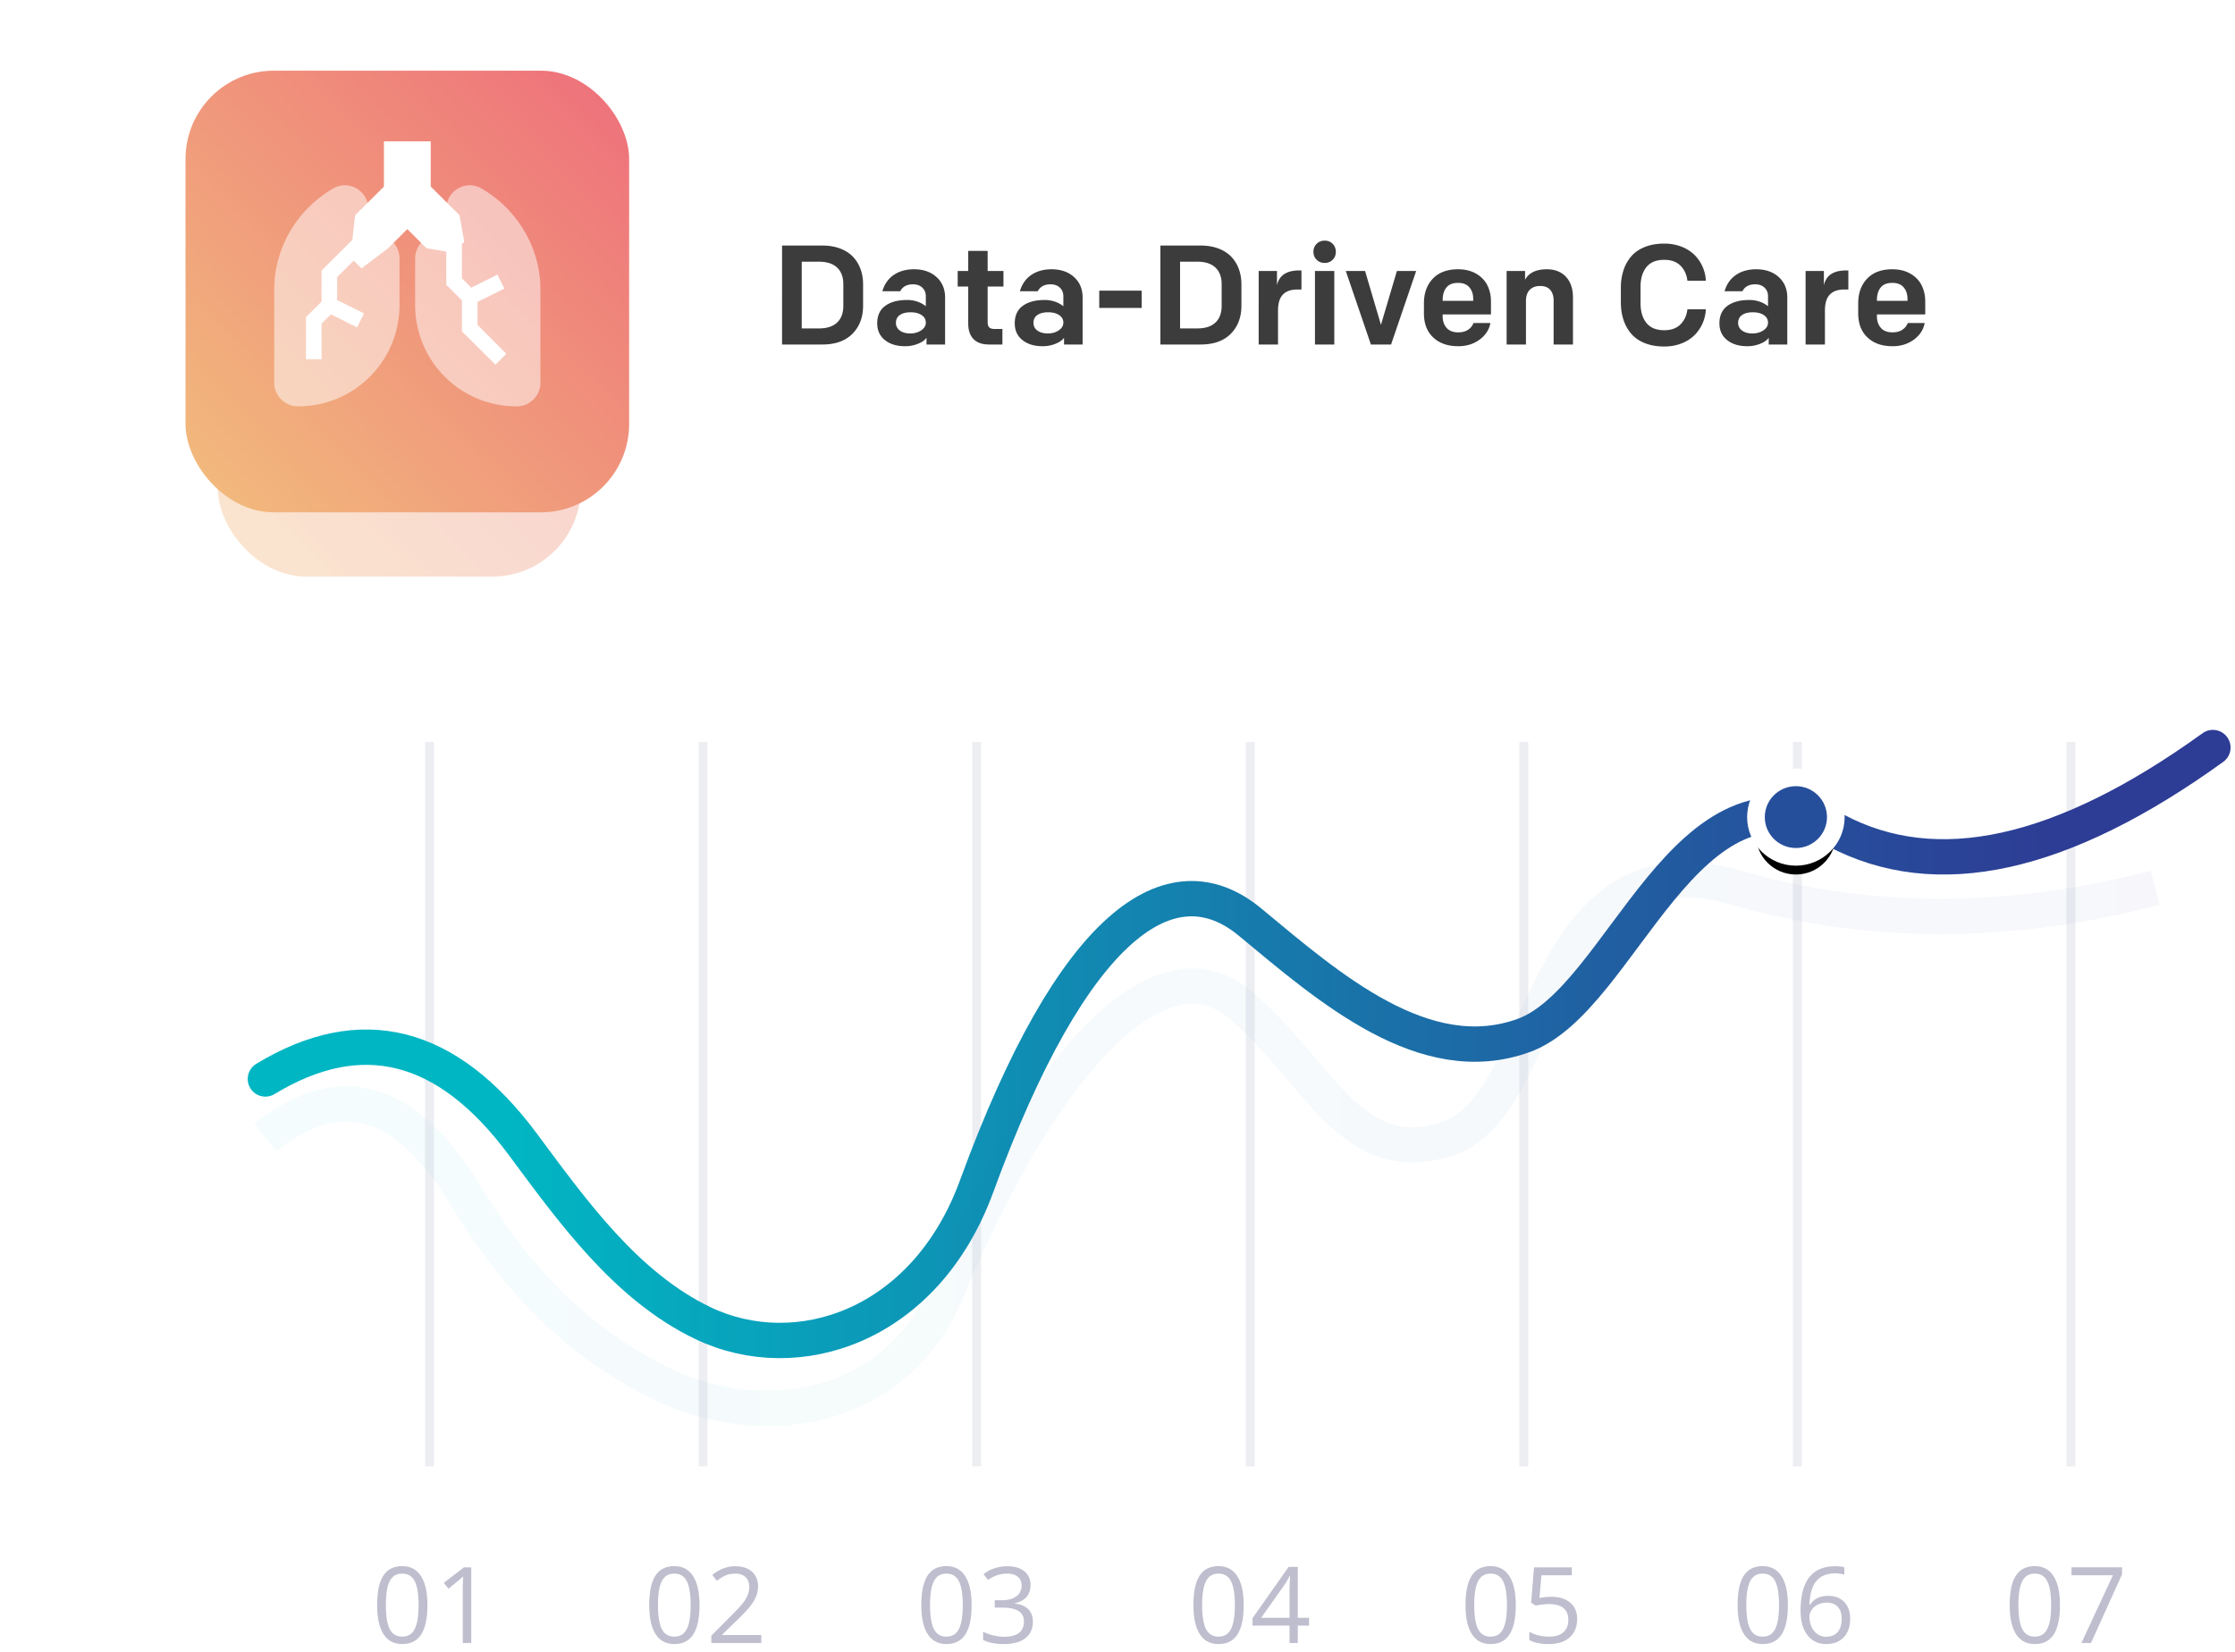
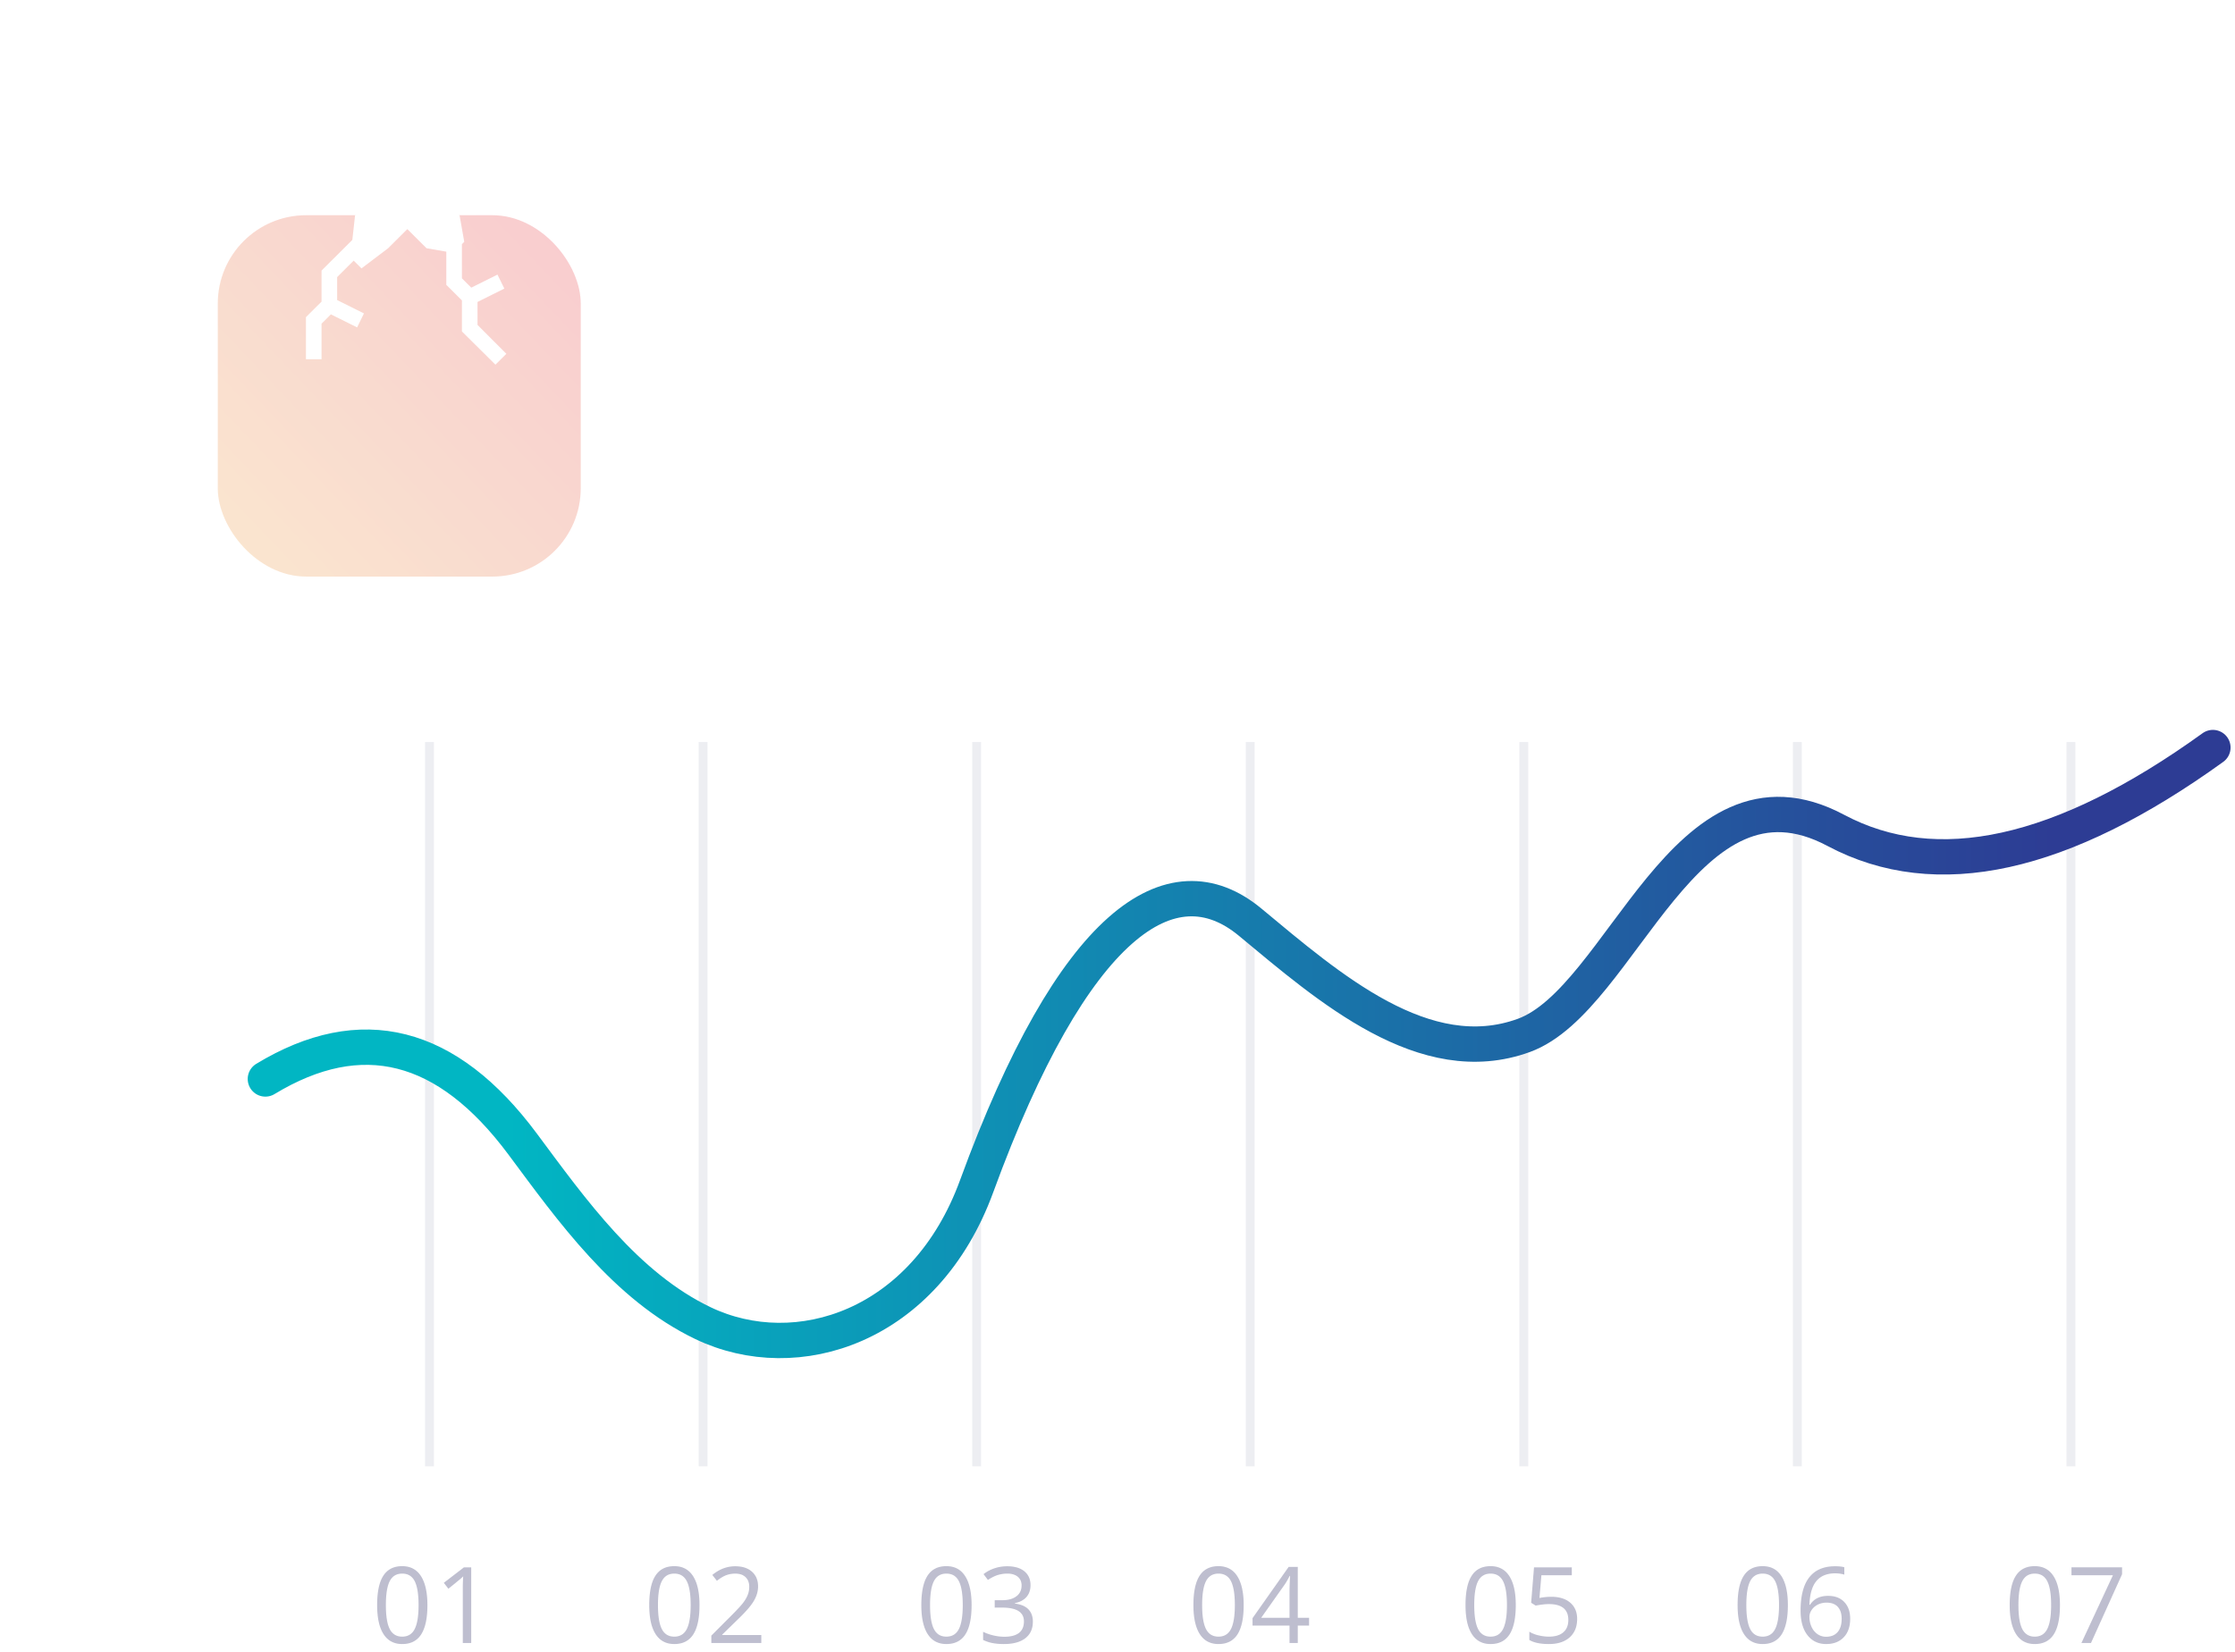
<svg xmlns="http://www.w3.org/2000/svg" xmlns:xlink="http://www.w3.org/1999/xlink" width="253" height="187" viewBox="0 0 253 187">
  <defs>
    <linearGradient x1="102.202%" y1="2.616%" x2="2.202%" y2="97.384%" id="a">
      <stop stop-color="#EE6F7B" offset="0%" />
      <stop stop-color="#F2BB7C" offset="100%" />
    </linearGradient>
    <linearGradient x1="102.202%" y1="2.616%" x2="2.202%" y2="97.384%" id="c">
      <stop stop-color="#EE6F7B" offset="0%" />
      <stop stop-color="#F2BB7C" offset="100%" />
    </linearGradient>
    <linearGradient x1="100%" y1="50%" x2="0%" y2="50%" id="d">
      <stop stop-color="#2D3C94" offset="0%" />
      <stop stop-color="#2D3C94" offset="8.285%" />
      <stop stop-color="#01B6C3" offset="87.5%" />
      <stop stop-color="#01B6C3" offset="100%" />
    </linearGradient>
    <linearGradient x1="100%" y1="50%" x2="0%" y2="50%" id="e">
      <stop stop-color="#2D3C94" offset="0%" />
      <stop stop-color="#01B6C3" offset="100%" />
    </linearGradient>
    <filter x="-73%" y="-73.3%" width="246%" height="246.7%" filterUnits="objectBoundingBox" id="b">
      <feGaussianBlur stdDeviation="10" in="SourceGraphic" />
    </filter>
    <filter x="-6.2%" y="-23.4%" width="112%" height="146.9%" filterUnits="objectBoundingBox" id="f">
      <feGaussianBlur stdDeviation="4" in="SourceGraphic" />
    </filter>
    <filter x="-88.5%" y="-66.7%" width="277%" height="277.8%" filterUnits="objectBoundingBox" id="g">
      <feMorphology radius="1" operator="dilate" in="SourceAlpha" result="shadowSpreadOuter1" />
      <feOffset dy="2" in="shadowSpreadOuter1" result="shadowOffsetOuter1" />
      <feGaussianBlur stdDeviation="2" in="shadowOffsetOuter1" result="shadowBlurOuter1" />
      <feComposite in="shadowBlurOuter1" in2="SourceAlpha" operator="out" result="shadowBlurOuter1" />
      <feColorMatrix values="0 0 0 0 0.176 0 0 0 0 0.235 0 0 0 0 0.58 0 0 0 0.391 0" in="shadowBlurOuter1" />
    </filter>
-     <ellipse id="h" cx="182.293" cy="84.5" rx="4.52" ry="4.5" />
  </defs>
  <g transform="translate(21 8)" fill="none" fill-rule="evenodd">
    <rect fill="url(#a)" opacity=".6" filter="url(#b)" x="3.652" y="16.364" width="41.088" height="40.909" rx="10" />
-     <rect fill="url(#c)" width="50.218" height="50" rx="10" />
-     <path d="M21.914 18.64l-1.79.857.571-2.14v-1.722c0-.95-.494-1.81-1.341-2.303a2.608 2.608 0 00-2.63 0c-4.08 2.355-6.68 6.732-6.68 11.426v10.605c0 1.442 1.224 2.637 2.671 2.637h.036c3.054 0 5.932-1.178 8.103-3.34a11.466 11.466 0 003.372-8.144v-5.274a2.626 2.626 0 00-2.312-2.601zM33.495 13.332a2.608 2.608 0 00-2.63 0 2.64 2.64 0 00-1.342 2.303v1.722l.709 1.917-1.927-.633a2.626 2.626 0 00-2.313 2.601v5.274c0 3.058 1.2 5.982 3.372 8.144A11.403 11.403 0 0037.468 38h.035c1.448 0 2.672-1.195 2.672-2.637V24.758c0-4.694-2.601-9.07-6.68-11.426z" fill-opacity=".5" fill="#FFF" fill-rule="nonzero" />
    <path d="M27.757 8v5.121l3.266 3.252.53 3.006-.266.263.001 3.868 1.06 1.054 2.966-1.476.776 1.582-3.036 1.512v2.601l3.266 3.27-1.236 1.23-3.796-3.762v-3.515l-1.765-1.758V20.49l-2.242-.39-2.172-2.163-2.171 2.163-3.02 2.285-.883-.88-1.87 1.864v2.602l3.036 1.511-.777 1.582-2.966-1.476-1.059 1.055v4.025h-1.766v-4.764l1.766-1.758v-3.515l3.485-3.472.31-2.786 3.267-3.252V8h5.296z" fill="#FFF" fill-rule="nonzero" />
    <path fill="#25265D" fill-rule="nonzero" opacity=".08" d="M59.09 76v82h-1.004V76zM90.058 76v82h-1.004V76zM121.026 76v82h-1.004V76zM151.994 76v82h-1.004V76zM182.962 76v82h-1.004V76zM213.93 76v82h-1.004V76zM28.122 76v82h-1.004V76z" />
    <path d="M9.04 114.146c10.865-6.588 20.574-4.13 29.126 7.374 5.576 7.5 11.668 16.09 20.422 20.275 10.586 5.061 25.133.45 30.968-15.51C100.482 96.402 111.604 89 120.524 96.402c8.92 7.403 19.753 16.897 30.968 12.816C162.707 105.137 169.72 76.9 186.804 86c11.39 6.067 25.62 2.943 42.694-9.373" stroke="url(#d)" stroke-width="4" stroke-linecap="round" />
-     <path d="M9.04 120.776c8.405-6.73 15.98-4.517 22.725 6.638 6.4 10.586 13.71 17.215 22.463 21.4 10.586 5.062 26.036 3.492 32.006-10.814 10.907-26.135 24.133-39.75 33.052-32.348 8.92 7.403 12.702 19.205 23.917 15.124 11.214-4.08 9.908-34.774 32.377-28.276 14.979 4.332 30.775 4.332 47.387 0" stroke="url(#e)" stroke-width="4" opacity=".2" filter="url(#f)" />
-     <path d="M72.087 31c1.47 0 2.606-.405 3.41-1.215.802-.81 1.204-1.87 1.204-3.183v-2.399c0-.64-.1-1.229-.299-1.765a3.941 3.941 0 00-.87-1.395c-.382-.393-.868-.7-1.456-.918-.589-.219-1.252-.328-1.99-.328h-4.558V31h4.559zm-.385-1.82h-1.946v-7.555h1.946c.9 0 1.585.221 2.056.664.471.443.706 1.076.706 1.898v2.43c0 .823-.235 1.456-.706 1.899-.47.442-1.156.664-2.056.664zm9.77 2.015c.491 0 .968-.09 1.431-.273.463-.182.789-.412.977-.688V31h2.103v-5.313c0-.963-.324-1.738-.973-2.324-.648-.586-1.496-.879-2.542-.879-.905 0-1.67.214-2.295.641-.625.427-1.056 1.042-1.291 1.844h2.024c.267-.521.748-.782 1.444-.782.445 0 .798.127 1.06.38.261.252.392.574.392.964v1.133a3.072 3.072 0 00-.895-.496 3.471 3.471 0 00-1.232-.207c-1.04 0-1.863.221-2.467.664-.605.443-.907 1.102-.907 1.977 0 .802.29 1.434.871 1.898.581.464 1.347.695 2.3.695zm.557-1.445c-.471 0-.857-.108-1.158-.324a1.034 1.034 0 01-.451-.887c0-.38.15-.673.447-.879.298-.206.706-.308 1.224-.308.502 0 .913.105 1.232.316.32.21.479.496.479.855 0 .35-.174.641-.522.875-.348.235-.765.352-1.251.352zM92.472 31v-1.758h-.878c-.288 0-.492-.06-.612-.18s-.181-.317-.181-.593v-4.032h1.79V22.68H90.8v-2.274h-2.197v2.274h-1.193v1.758h1.193v4.195c0 .75.197 1.332.592 1.746.395.414.985.621 1.77.621h1.506zm4.567.195c.492 0 .97-.09 1.432-.273.463-.182.789-.412.977-.688V31h2.103v-5.313c0-.963-.324-1.738-.973-2.324-.649-.586-1.496-.879-2.542-.879-.905 0-1.67.214-2.296.641-.625.427-1.055 1.042-1.29 1.844h2.024c.267-.521.748-.782 1.444-.782.445 0 .798.127 1.06.38.26.252.392.574.392.964v1.133a3.072 3.072 0 00-.895-.496 3.471 3.471 0 00-1.232-.207c-1.04 0-1.863.221-2.468.664-.604.443-.906 1.102-.906 1.977 0 .802.29 1.434.871 1.898.58.464 1.347.695 2.3.695zm.557-1.445c-.47 0-.856-.108-1.157-.324a1.034 1.034 0 01-.451-.887c0-.38.149-.673.447-.879.298-.206.706-.308 1.224-.308.502 0 .913.105 1.232.316.319.21.479.496.479.855 0 .35-.174.641-.522.875-.348.235-.765.352-1.252.352zm10.64-2.89v-1.954h-4.802v1.953h4.802zm6.678 4.14c1.47 0 2.606-.405 3.409-1.215.803-.81 1.204-1.87 1.204-3.183v-2.399c0-.64-.099-1.229-.298-1.765a3.941 3.941 0 00-.87-1.395c-.383-.393-.868-.7-1.456-.918-.589-.219-1.252-.328-1.99-.328h-4.558V31h4.559zm-.385-1.82h-1.946v-7.555h1.946c.9 0 1.585.221 2.056.664.47.443.706 1.076.706 1.898v2.43c0 .823-.235 1.456-.706 1.899-.47.442-1.156.664-2.056.664zm9.142 1.82v-3.844c0-.823.184-1.426.553-1.808.368-.383.916-.575 1.644-.575h.455v-2.156h-.26c-1.427 0-2.264.56-2.51 1.68V22.68h-2.072V31h2.19zm5.28-9.234a1.223 1.223 0 001.263-1.258c0-.36-.118-.66-.356-.903a1.217 1.217 0 00-.907-.363c-.366 0-.67.121-.91.363a1.23 1.23 0 00-.36.903c0 .36.12.659.36.898.24.24.544.36.91.36zM130.042 31v-8.32h-2.19V31h2.19zm6.426 0l2.84-8.32h-2.18l-1.805 6.093-1.797-6.093h-2.181l2.84 8.32h2.283zm7.612.195c.92 0 1.72-.246 2.397-.738.677-.492 1.09-1.121 1.236-1.887h-1.915c-.115.308-.32.56-.612.758-.293.198-.662.297-1.106.297-.597 0-1.041-.172-1.334-.516-.293-.343-.44-.78-.44-1.312v-.203h5.47v-1.461c0-.682-.137-1.294-.409-1.836-.272-.542-.694-.98-1.267-1.313-.573-.333-1.257-.5-2.052-.5-1.224 0-2.173.353-2.848 1.059-.675.706-1.012 1.64-1.012 2.8v1.134c0 1.156.35 2.065 1.051 2.726.701.662 1.648.992 2.84.992zm1.687-5.14h-3.46v-.078c0-.6.14-1.075.423-1.426.282-.352.722-.528 1.318-.528.565 0 .993.168 1.283.504.29.336.436.778.436 1.325v.203zm5.97 4.945v-4.93c0-.547.143-.966.428-1.258.286-.291.68-.437 1.181-.437.508 0 .888.148 1.142.445.254.297.38.698.38 1.203V31h2.19v-5.328c0-.995-.266-1.775-.797-2.34-.53-.565-1.251-.848-2.161-.848-1.214 0-2.035.396-2.464 1.188v-.992h-2.087V31h2.189zm15.655.227c.69 0 1.329-.112 1.914-.336a4.275 4.275 0 001.472-.91 4.405 4.405 0 001.322-2.965h-2.087c-.079.687-.338 1.254-.777 1.699-.44.445-1.054.668-1.844.668-.905 0-1.579-.276-2.02-.828-.443-.552-.664-1.3-.664-2.242v-1.829c0-.942.221-1.69.663-2.242.442-.552 1.116-.828 2.02-.828.79 0 1.405.223 1.845.668.44.445.698 1.012.777 1.7h2.087a4.373 4.373 0 00-1.322-2.958 4.275 4.275 0 00-1.472-.91 5.319 5.319 0 00-1.914-.336c-.827 0-1.558.126-2.193.379-.636.253-1.15.607-1.542 1.063a4.576 4.576 0 00-.883 1.585 6.412 6.412 0 00-.294 1.997v1.601c0 .73.098 1.395.294 1.996.196.602.49 1.13.883 1.586.392.456.906.81 1.542 1.063.635.252 1.366.379 2.193.379zm9.416-.032c.492 0 .969-.09 1.432-.273.463-.182.788-.412.977-.688V31h2.103v-5.313c0-.963-.325-1.738-.973-2.324-.649-.586-1.496-.879-2.543-.879-.905 0-1.67.214-2.295.641-.625.427-1.055 1.042-1.29 1.844h2.024c.267-.521.748-.782 1.444-.782.444 0 .797.127 1.059.38.261.252.392.574.392.964v1.133a3.072 3.072 0 00-.894-.496 3.471 3.471 0 00-1.232-.207c-1.041 0-1.864.221-2.468.664-.604.443-.906 1.102-.906 1.977 0 .802.29 1.434.87 1.898.581.464 1.348.695 2.3.695zm.557-1.445c-.47 0-.857-.108-1.157-.324a1.034 1.034 0 01-.452-.887c0-.38.15-.673.448-.879.298-.206.706-.308 1.224-.308.502 0 .912.105 1.232.316.319.21.478.496.478.855 0 .35-.174.641-.522.875-.347.235-.765.352-1.251.352zM185.58 31v-3.844c0-.823.185-1.426.553-1.808.37-.383.917-.575 1.644-.575h.455v-2.156h-.258c-1.429 0-2.266.56-2.511 1.68V22.68h-2.072V31h2.19zm7.659.195c.92 0 1.72-.246 2.397-.738.677-.492 1.09-1.121 1.236-1.887h-1.915c-.115.308-.32.56-.612.758-.293.198-.662.297-1.106.297-.597 0-1.041-.172-1.334-.516-.293-.343-.44-.78-.44-1.312v-.203h5.47v-1.461c0-.682-.137-1.294-.409-1.836-.272-.542-.694-.98-1.267-1.313-.573-.333-1.257-.5-2.052-.5-1.224 0-2.173.353-2.848 1.059-.675.706-1.012 1.64-1.012 2.8v1.134c0 1.156.35 2.065 1.051 2.726.701.662 1.648.992 2.84.992zm1.687-5.14h-3.46v-.078c0-.6.14-1.075.423-1.426.282-.352.722-.528 1.318-.528.565 0 .993.168 1.283.504.29.336.436.778.436 1.325v.203z" fill="#3C3C3C" fill-rule="nonzero" />
    <path d="M24.529 178.117c.965 0 1.682-.365 2.15-1.096.47-.73.704-1.835.704-3.316 0-1.43-.243-2.521-.727-3.275-.485-.754-1.194-1.131-2.127-1.131-.958 0-1.67.361-2.137 1.084-.467.722-.7 1.83-.7 3.322 0 1.445.241 2.542.724 3.29.482.748 1.187 1.122 2.113 1.122zm0-.838c-.644 0-1.113-.284-1.407-.852-.294-.569-.441-1.476-.441-2.722s.147-2.151.441-2.716c.294-.564.763-.846 1.407-.846.65 0 1.123.286 1.415.858.292.572.438 1.474.438 2.704 0 1.23-.146 2.134-.438 2.71-.292.576-.764.864-1.415.864zm7.812.721v-8.566h-.823l-2.278 1.752.518.668a90.094 90.094 0 001.4-1.143c.103-.09.195-.176.277-.258a20.9 20.9 0 00-.047 1.442V178h.953zM55.33 178.117c.964 0 1.681-.365 2.15-1.096.469-.73.703-1.835.703-3.316 0-1.43-.242-2.521-.726-3.275-.485-.754-1.194-1.131-2.128-1.131-.957 0-1.67.361-2.136 1.084-.467.722-.7 1.83-.7 3.322 0 1.445.24 2.542.723 3.29.483.748 1.187 1.122 2.113 1.122zm0-.838c-.644 0-1.113-.284-1.407-.852-.295-.569-.442-1.476-.442-2.722s.147-2.151.442-2.716c.294-.564.763-.846 1.406-.846.651 0 1.123.286 1.415.858.293.572.439 1.474.439 2.704 0 1.23-.146 2.134-.439 2.71-.292.576-.764.864-1.415.864zm9.848.721v-.902h-4.425v-.047l1.883-1.834c.84-.813 1.412-1.485 1.718-2.016.306-.531.46-1.068.46-1.611 0-.695-.23-1.25-.69-1.661-.458-.412-1.092-.618-1.9-.618-.934 0-1.797.328-2.59.984l.518.662c.393-.309.749-.521 1.069-.639.32-.117.658-.175 1.015-.175.494 0 .88.133 1.159.4.279.269.418.63.418 1.088 0 .324-.055.627-.165.908-.11.281-.275.57-.494.867-.22.297-.675.793-1.366 1.489l-2.265 2.267V178h5.655zM86.13 178.117c.965 0 1.682-.365 2.15-1.096.47-.73.704-1.835.704-3.316 0-1.43-.242-2.521-.727-3.275-.484-.754-1.194-1.131-2.127-1.131-.958 0-1.67.361-2.137 1.084-.466.722-.7 1.83-.7 3.322 0 1.445.241 2.542.724 3.29.483.748 1.187 1.122 2.113 1.122zm0-.838c-.644 0-1.113-.284-1.407-.852-.294-.569-.441-1.476-.441-2.722s.147-2.151.441-2.716c.294-.564.763-.846 1.407-.846.651 0 1.123.286 1.415.858.292.572.438 1.474.438 2.704 0 1.23-.146 2.134-.438 2.71-.292.576-.764.864-1.415.864zm6.512.838c1.048 0 1.856-.22 2.425-.659.568-.44.853-1.067.853-1.884 0-.57-.167-1.031-.5-1.383-.334-.351-.846-.57-1.536-.656v-.047c.565-.117 1.001-.35 1.31-.697.307-.348.461-.795.461-1.342 0-.664-.231-1.186-.694-1.567-.463-.381-1.113-.571-1.948-.571-.51 0-.996.079-1.457.237a4.127 4.127 0 00-1.22.653l.493.656c.428-.273.809-.46 1.142-.562a3.637 3.637 0 011.065-.152c.495 0 .886.119 1.174.357.289.238.433.566.433.984 0 .524-.196.933-.589 1.228-.392.295-.924.442-1.594.442h-.86v.838h.848c1.64 0 2.46.52 2.46 1.559 0 1.16-.744 1.74-2.23 1.74a5.42 5.42 0 01-1.198-.144 5.38 5.38 0 01-1.192-.418v.925c.357.172.725.292 1.103.36.379.069.796.103 1.251.103zM116.93 178.117c.965 0 1.682-.365 2.151-1.096.47-.73.703-1.835.703-3.316 0-1.43-.242-2.521-.726-3.275-.485-.754-1.194-1.131-2.128-1.131-.957 0-1.67.361-2.136 1.084-.467.722-.7 1.83-.7 3.322 0 1.445.241 2.542.724 3.29.482.748 1.186 1.122 2.112 1.122zm0-.838c-.643 0-1.112-.284-1.406-.852-.294-.569-.442-1.476-.442-2.722s.148-2.151.442-2.716c.294-.564.763-.846 1.406-.846.652 0 1.123.286 1.416.858.292.572.438 1.474.438 2.704 0 1.23-.146 2.134-.438 2.71-.293.576-.764.864-1.416.864zm8.978.721v-1.969h1.277v-.885h-1.277v-5.76h-1.035l-4.085 5.796v.85h4.185V178h.935zm-.935-2.854h-3.208l2.69-3.808c.165-.246.341-.557.53-.932h.047c-.04.703-.06 1.334-.06 1.893v2.847zM147.73 178.117c.966 0 1.683-.365 2.152-1.096.469-.73.703-1.835.703-3.316 0-1.43-.242-2.521-.727-3.275-.484-.754-1.193-1.131-2.127-1.131-.957 0-1.67.361-2.136 1.084-.467.722-.7 1.83-.7 3.322 0 1.445.24 2.542.723 3.29.483.748 1.187 1.122 2.113 1.122zm0-.838c-.643 0-1.111-.284-1.406-.852-.294-.569-.441-1.476-.441-2.722s.147-2.151.441-2.716c.295-.564.763-.846 1.407-.846.651 0 1.123.286 1.415.858.292.572.439 1.474.439 2.704 0 1.23-.147 2.134-.439 2.71-.292.576-.764.864-1.415.864zm6.607.838c.997 0 1.779-.252 2.345-.756.567-.504.85-1.199.85-2.086 0-.777-.26-1.39-.779-1.837-.52-.447-1.233-.67-2.14-.67-.446 0-.896.044-1.347.134l.218-2.572h3.443v-.896h-4.279l-.323 4.007.506.323c.624-.114 1.122-.17 1.495-.17 1.47 0 2.206.597 2.206 1.793 0 .613-.19 1.082-.573 1.406-.383.324-.92.486-1.61.486-.396 0-.798-.05-1.206-.15a3.38 3.38 0 01-1.024-.412v.937c.51.309 1.25.463 2.218.463zM178.531 178.117c.966 0 1.683-.365 2.151-1.096.47-.73.704-1.835.704-3.316 0-1.43-.243-2.521-.727-3.275-.485-.754-1.194-1.131-2.128-1.131-.957 0-1.669.361-2.136 1.084-.467.722-.7 1.83-.7 3.322 0 1.445.241 2.542.724 3.29.482.748 1.187 1.122 2.112 1.122zm0-.838c-.643 0-1.112-.284-1.406-.852-.294-.569-.441-1.476-.441-2.722s.147-2.151.44-2.716c.295-.564.764-.846 1.407-.846.652 0 1.123.286 1.416.858.292.572.438 1.474.438 2.704 0 1.23-.146 2.134-.438 2.71-.293.576-.764.864-1.416.864zm7.195.838c.832 0 1.492-.255 1.98-.764.49-.51.733-1.21.733-2.101 0-.797-.222-1.428-.668-1.893-.445-.464-1.054-.697-1.827-.697-.934 0-1.616.336-2.048 1.008h-.07c.047-1.227.313-2.126.8-2.698.486-.573 1.19-.859 2.113-.859.388 0 .733.05 1.035.147v-.838c-.255-.074-.604-.111-1.047-.111-1.287 0-2.259.417-2.916 1.25-.657.835-.986 2.093-.986 3.777 0 1.187.261 2.114.783 2.78.522.666 1.228 1 2.118 1zm-.011-.826a1.67 1.67 0 01-.986-.305 1.984 1.984 0 01-.668-.826 2.702 2.702 0 01-.235-1.125c0-.273.087-.537.261-.79.175-.255.41-.454.704-.599.294-.144.618-.216.97-.216.57 0 .997.162 1.284.486.286.324.43.77.43 1.336 0 .66-.155 1.165-.463 1.515-.308.35-.74.524-1.297.524zM209.332 178.117c.965 0 1.682-.365 2.151-1.096.469-.73.703-1.835.703-3.316 0-1.43-.242-2.521-.727-3.275-.484-.754-1.193-1.131-2.127-1.131-.957 0-1.67.361-2.136 1.084-.467.722-.7 1.83-.7 3.322 0 1.445.24 2.542.723 3.29.483.748 1.187 1.122 2.113 1.122zm0-.838c-.643 0-1.112-.284-1.406-.852-.295-.569-.442-1.476-.442-2.722s.147-2.151.442-2.716c.294-.564.763-.846 1.406-.846.651 0 1.123.286 1.415.858.293.572.439 1.474.439 2.704 0 1.23-.146 2.134-.439 2.71-.292.576-.764.864-1.415.864zm6.365.721l3.52-7.787v-.78h-5.727v.897h4.69l-3.566 7.67h1.083z" fill="#25265D" fill-rule="nonzero" opacity=".3" />
    <use fill="#000" filter="url(#g)" xlink:href="#h" />
    <use stroke="#FFF" stroke-width="2" fill="#264F9B" xlink:href="#h" />
  </g>
</svg>